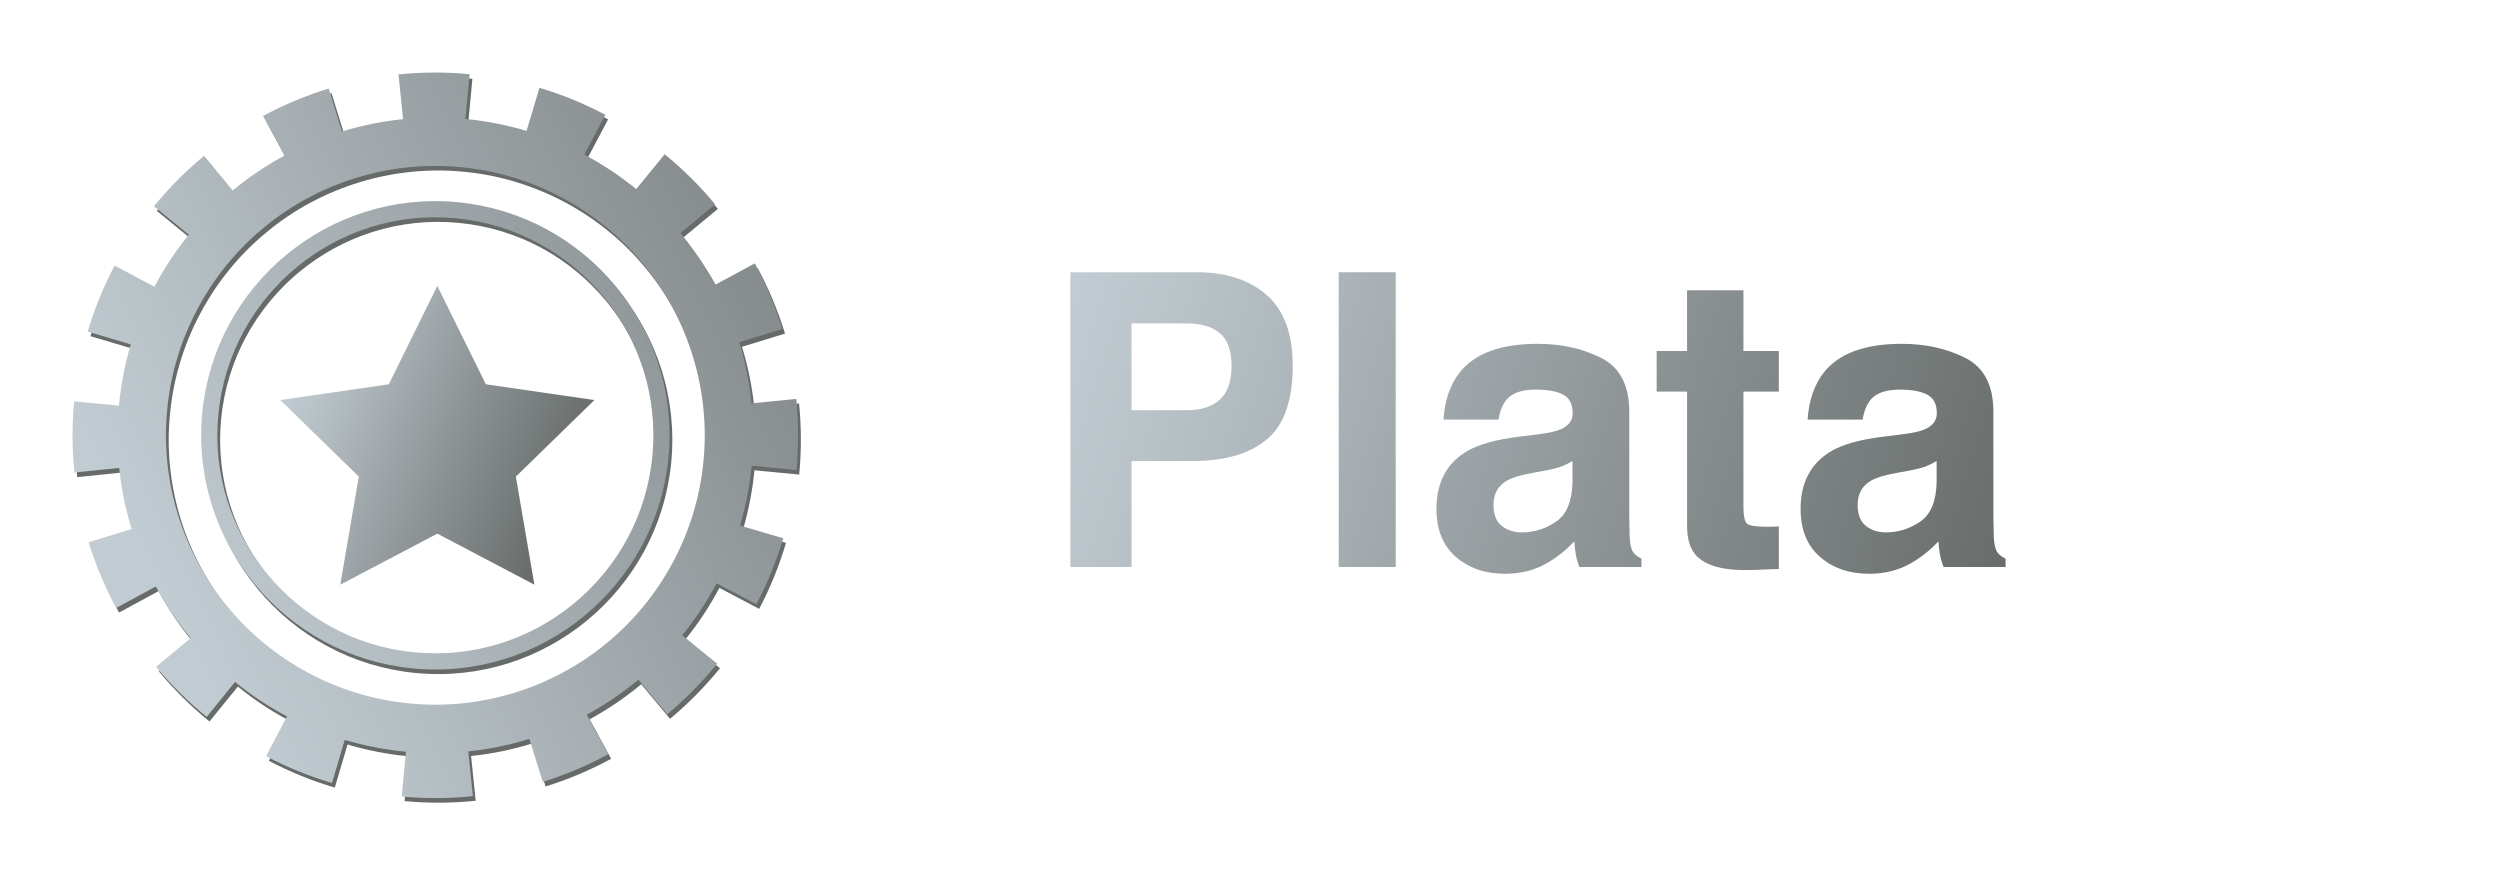
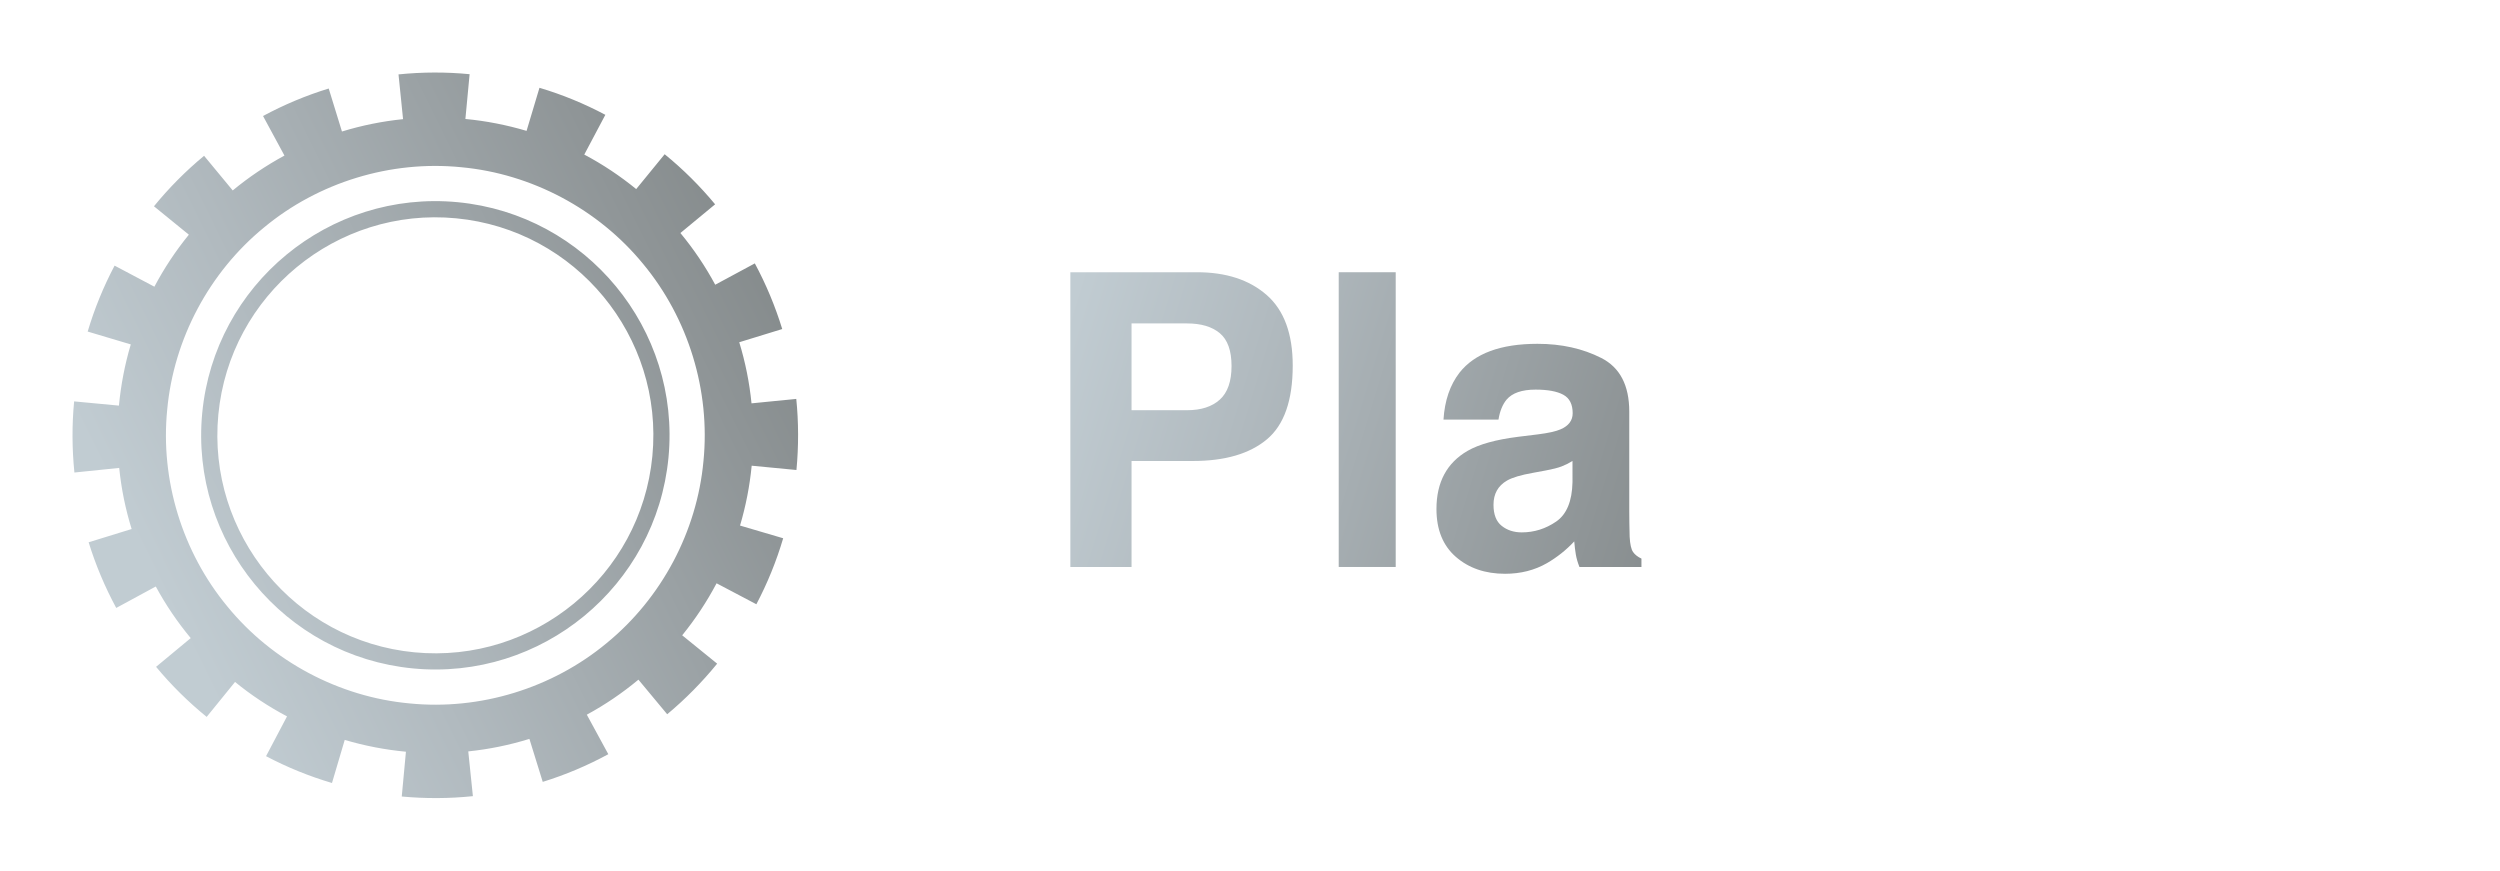
<svg xmlns="http://www.w3.org/2000/svg" version="1.1" id="Layer_1" x="0px" y="0px" width="146.51px" height="51.023px" viewBox="0 0 146.51 51.023" enable-background="new 0 0 146.51 51.023" xml:space="preserve">
-   <path fill="#666B69" d="M44.215,27.56l2.623,0.252c0.13-1.383,0.13-2.785-0.01-4.167l-2.623,0.261  c-0.12-1.213-0.362-2.416-0.719-3.581l2.519-0.774c-0.408-1.331-0.949-2.625-1.606-3.847l-2.321,1.25  c-0.576-1.072-1.262-2.09-2.041-3.03l2.035-1.682c-0.886-1.07-1.879-2.058-2.957-2.935l-1.668,2.042  c-0.944-0.771-1.968-1.453-3.043-2.022l1.235-2.33c-1.229-0.654-2.526-1.187-3.861-1.584l-0.755,2.525  c-1.17-0.348-2.371-0.583-3.585-0.698l0.247-2.624c-1.381-0.134-2.781-0.129-4.167,0.012l0.267,2.623  c-1.214,0.123-2.417,0.367-3.581,0.724l-0.776-2.52c-1.332,0.408-2.623,0.952-3.849,1.611l1.255,2.319  c-1.074,0.583-2.09,1.265-3.031,2.044L12.123,9.4c-1.072,0.887-2.057,1.88-2.937,2.958l2.045,1.665  c-0.773,0.949-1.45,1.969-2.02,3.048L6.88,15.836c-0.651,1.233-1.182,2.529-1.577,3.864l2.526,0.753  c-0.348,1.168-0.579,2.371-0.695,3.587L4.51,23.793c-0.132,1.382-0.125,2.783,0.016,4.169l2.625-0.27  c0.123,1.214,0.367,2.416,0.729,3.581l-2.52,0.777c0.411,1.331,0.955,2.622,1.617,3.848l2.318-1.257  c0.582,1.074,1.268,2.086,2.047,3.025l-2.03,1.683c0.889,1.072,1.884,2.055,2.965,2.934l1.663-2.048  c0.944,0.773,1.968,1.448,3.046,2.018l-1.229,2.332c1.23,0.65,2.529,1.178,3.864,1.572l0.747-2.525  c1.169,0.346,2.375,0.578,3.587,0.692l-0.245,2.625c1.384,0.128,2.783,0.124,4.169-0.021l-0.271-2.623  c1.215-0.125,2.417-0.372,3.583-0.733l0.781,2.519c1.33-0.412,2.621-0.958,3.843-1.622l-1.26-2.316  c1.074-0.582,2.087-1.272,3.025-2.052l1.686,2.027c1.068-0.89,2.048-1.884,2.928-2.965l-2.049-1.662  c0.77-0.947,1.446-1.972,2.015-3.048l2.332,1.229c0.649-1.233,1.177-2.53,1.571-3.868l-2.529-0.746  C43.871,29.922,44.1,28.746,44.215,27.56z M43.808,27.522l-2.419-0.235c-0.379,4.133-2.46,8.04-5.67,10.667  c-3.192,2.65-7.425,3.951-11.554,3.537c-4.128-0.379-8.038-2.458-10.667-5.669c-2.649-3.191-3.949-7.422-3.536-11.552  c0.382-4.132,2.461-8.04,5.671-10.669c3.191-2.65,7.425-3.945,11.553-3.534c4.129,0.381,8.04,2.461,10.668,5.67  c2.649,3.191,3.946,7.425,3.535,11.551L43.808,27.522L43.808,27.522z M26.99,12.118c-7.535-0.724-14.253,4.818-14.975,12.349  c-0.724,7.535,4.815,14.248,12.348,14.973c7.535,0.726,14.251-4.816,14.975-12.349C40.061,19.558,34.52,12.843,26.99,12.118z   M24.452,38.498c-7.009-0.671-12.167-6.927-11.493-13.94c0.673-7.012,6.927-12.171,13.939-11.495  c7.014,0.672,12.172,6.926,11.496,13.938C37.72,34.013,31.466,39.171,24.452,38.498z" />
  <linearGradient id="SVGID_1_" gradientUnits="userSpaceOnUse" x1="-1223.817" y1="91.018" x2="-1171.992" y2="58.969" gradientTransform="matrix(0.995 0.096 -0.096 0.995 1235.309 60.462)">
    <stop offset="0" style="stop-color:#C1CCD2" />
    <stop offset="0.197" style="stop-color:#B1BABF" />
    <stop offset="0.562" style="stop-color:#8F9597" />
    <stop offset="1" style="stop-color:#666B69" />
  </linearGradient>
  <path fill="url(#SVGID_1_)" d="M44.052,27.292l2.623,0.252c0.13-1.383,0.13-2.785-0.01-4.167l-2.623,0.261  c-0.12-1.213-0.362-2.416-0.719-3.581l2.519-0.774c-0.408-1.331-0.949-2.625-1.606-3.847l-2.321,1.25  c-0.576-1.072-1.262-2.09-2.041-3.03l2.035-1.682c-0.886-1.07-1.879-2.058-2.957-2.935l-1.668,2.042  c-0.944-0.771-1.968-1.453-3.043-2.022l1.235-2.33c-1.229-0.654-2.526-1.187-3.861-1.584L30.859,7.67  c-1.17-0.348-2.371-0.583-3.585-0.698l0.247-2.624C26.14,4.214,24.74,4.219,23.354,4.36l0.267,2.623  c-1.214,0.123-2.417,0.367-3.581,0.724l-0.776-2.52c-1.332,0.408-2.623,0.952-3.849,1.611l1.255,2.319  c-1.074,0.583-2.09,1.265-3.031,2.044l-1.679-2.03c-1.072,0.887-2.057,1.88-2.937,2.958l2.045,1.665  c-0.773,0.949-1.45,1.969-2.02,3.048l-2.332-1.235c-0.651,1.233-1.182,2.529-1.577,3.864l2.526,0.753  c-0.348,1.168-0.579,2.371-0.695,3.587l-2.625-0.248c-0.132,1.382-0.125,2.783,0.016,4.169l2.625-0.27  c0.123,1.214,0.367,2.416,0.729,3.581l-2.52,0.777c0.411,1.331,0.955,2.622,1.617,3.848l2.318-1.257  c0.582,1.074,1.268,2.086,2.047,3.025l-2.03,1.683c0.889,1.072,1.884,2.055,2.965,2.934l1.663-2.048  c0.944,0.773,1.968,1.448,3.046,2.018l-1.229,2.332c1.23,0.65,2.529,1.178,3.864,1.572l0.747-2.525  c1.169,0.346,2.375,0.578,3.587,0.692l-0.245,2.625c1.384,0.128,2.783,0.124,4.169-0.021l-0.271-2.623  c1.215-0.125,2.417-0.372,3.583-0.733l0.781,2.519c1.33-0.412,2.621-0.958,3.843-1.622l-1.26-2.316  c1.074-0.582,2.087-1.272,3.025-2.052l1.686,2.027c1.068-0.89,2.048-1.884,2.928-2.965l-2.049-1.662  c0.77-0.947,1.446-1.972,2.015-3.048l2.332,1.229c0.649-1.233,1.177-2.53,1.571-3.868L43.369,30.8  C43.708,29.654,43.937,28.478,44.052,27.292z M43.645,27.254l-2.419-0.235c-0.379,4.133-2.46,8.04-5.67,10.667  c-3.192,2.65-7.425,3.951-11.554,3.537c-4.128-0.379-8.038-2.458-10.667-5.669c-2.649-3.191-3.949-7.422-3.536-11.552  c0.382-4.132,2.461-8.04,5.671-10.669c3.191-2.65,7.425-3.945,11.553-3.534c4.129,0.381,8.04,2.461,10.668,5.67  c2.649,3.191,3.946,7.425,3.535,11.551L43.645,27.254L43.645,27.254z M26.827,11.85c-7.535-0.724-14.253,4.818-14.975,12.349  c-0.724,7.535,4.815,14.248,12.348,14.973c7.535,0.726,14.251-4.816,14.975-12.349C39.898,19.29,34.357,12.575,26.827,11.85z   M24.289,38.229c-7.009-0.671-12.167-6.927-11.493-13.94c0.673-7.012,6.927-12.171,13.939-11.495  c7.014,0.672,12.172,6.926,11.496,13.938C37.557,33.745,31.303,38.903,24.289,38.229z" />
  <g>
    <linearGradient id="SVGID_2_" gradientUnits="userSpaceOnUse" x1="61.223" y1="22.815" x2="116.835" y2="39.764">
      <stop offset="0" style="stop-color:#C1CCD2" />
      <stop offset="0.197" style="stop-color:#B1BABF" />
      <stop offset="0.562" style="stop-color:#8F9597" />
      <stop offset="1" style="stop-color:#666B69" />
    </linearGradient>
    <path fill="url(#SVGID_2_)" d="M74.242,25.75c-1.011,0.844-2.455,1.266-4.332,1.266h-3.597v6.211h-3.586V15.954h7.417   c1.71,0,3.073,0.445,4.09,1.336s1.525,2.27,1.525,4.137C75.759,23.465,75.253,24.907,74.242,25.75z M71.487,19.528   c-0.457-0.383-1.098-0.574-1.921-0.574h-3.253v5.086h3.253c0.823,0,1.464-0.207,1.921-0.621s0.686-1.07,0.686-1.969   S71.944,19.911,71.487,19.528z" />
    <linearGradient id="SVGID_3_" gradientUnits="userSpaceOnUse" x1="62.334" y1="19.168" x2="117.947" y2="36.117">
      <stop offset="0" style="stop-color:#C1CCD2" />
      <stop offset="0.197" style="stop-color:#B1BABF" />
      <stop offset="0.562" style="stop-color:#8F9597" />
      <stop offset="1" style="stop-color:#666B69" />
    </linearGradient>
    <path fill="url(#SVGID_3_)" d="M81.794,33.227h-3.34V15.954h3.34V33.227z" />
    <linearGradient id="SVGID_4_" gradientUnits="userSpaceOnUse" x1="62.487" y1="18.668" x2="118.099" y2="35.617">
      <stop offset="0" style="stop-color:#C1CCD2" />
      <stop offset="0.197" style="stop-color:#B1BABF" />
      <stop offset="0.562" style="stop-color:#8F9597" />
      <stop offset="1" style="stop-color:#666B69" />
    </linearGradient>
    <path fill="url(#SVGID_4_)" d="M90.111,25.458c0.622-0.078,1.066-0.176,1.334-0.293c0.48-0.203,0.72-0.52,0.72-0.949   c0-0.523-0.184-0.885-0.552-1.084c-0.369-0.199-0.909-0.299-1.622-0.299c-0.8,0-1.366,0.195-1.699,0.586   c-0.238,0.289-0.396,0.68-0.475,1.172h-3.223c0.07-1.117,0.384-2.035,0.941-2.754c0.887-1.125,2.409-1.688,4.567-1.688   c1.404,0,2.652,0.277,3.743,0.832c1.09,0.555,1.636,1.602,1.636,3.141v5.859c0,0.406,0.008,0.898,0.023,1.477   c0.023,0.438,0.09,0.734,0.199,0.891s0.273,0.285,0.492,0.387v0.492h-3.633c-0.102-0.258-0.172-0.5-0.211-0.727   s-0.07-0.484-0.094-0.773c-0.464,0.5-0.998,0.926-1.603,1.277c-0.723,0.414-1.541,0.621-2.452,0.621   c-1.163,0-2.124-0.33-2.882-0.99c-0.759-0.66-1.138-1.596-1.138-2.807c0-1.57,0.61-2.707,1.83-3.41   c0.669-0.383,1.653-0.656,2.952-0.82L90.111,25.458z M92.153,27.016c-0.214,0.133-0.43,0.24-0.647,0.322   c-0.218,0.082-0.517,0.158-0.897,0.229l-0.76,0.141c-0.713,0.125-1.225,0.277-1.535,0.457c-0.526,0.305-0.789,0.777-0.789,1.418   c0,0.57,0.161,0.982,0.482,1.236s0.712,0.381,1.172,0.381c0.73,0,1.402-0.211,2.017-0.633s0.934-1.191,0.958-2.309V27.016z" />
    <linearGradient id="SVGID_5_" gradientUnits="userSpaceOnUse" x1="63.996" y1="13.718" x2="119.608" y2="30.666">
      <stop offset="0" style="stop-color:#C1CCD2" />
      <stop offset="0.197" style="stop-color:#B1BABF" />
      <stop offset="0.562" style="stop-color:#8F9597" />
      <stop offset="1" style="stop-color:#666B69" />
    </linearGradient>
-     <path fill="url(#SVGID_5_)" d="M97.087,22.95v-2.379h1.781v-3.562h3.305v3.562h2.074v2.379h-2.074v6.75   c0,0.523,0.066,0.85,0.199,0.979s0.539,0.193,1.219,0.193c0.102,0,0.209-0.002,0.322-0.006s0.225-0.01,0.334-0.018v2.496   l-1.582,0.059c-1.578,0.055-2.656-0.219-3.234-0.82c-0.375-0.383-0.562-0.973-0.562-1.77V22.95H97.087z" />
    <linearGradient id="SVGID_6_" gradientUnits="userSpaceOnUse" x1="64.3" y1="12.718" x2="119.913" y2="29.666">
      <stop offset="0" style="stop-color:#C1CCD2" />
      <stop offset="0.197" style="stop-color:#B1BABF" />
      <stop offset="0.562" style="stop-color:#8F9597" />
      <stop offset="1" style="stop-color:#666B69" />
    </linearGradient>
-     <path fill="url(#SVGID_6_)" d="M111.451,25.458c0.622-0.078,1.066-0.176,1.334-0.293c0.48-0.203,0.72-0.52,0.72-0.949   c0-0.523-0.184-0.885-0.552-1.084c-0.369-0.199-0.909-0.299-1.622-0.299c-0.8,0-1.366,0.195-1.699,0.586   c-0.238,0.289-0.396,0.68-0.475,1.172h-3.223c0.07-1.117,0.384-2.035,0.941-2.754c0.887-1.125,2.409-1.688,4.567-1.688   c1.404,0,2.652,0.277,3.743,0.832c1.09,0.555,1.635,1.602,1.635,3.141v5.859c0,0.406,0.008,0.898,0.023,1.477   c0.023,0.438,0.09,0.734,0.199,0.891s0.273,0.285,0.492,0.387v0.492h-3.632c-0.102-0.258-0.172-0.5-0.211-0.727   s-0.07-0.484-0.094-0.773c-0.464,0.5-0.998,0.926-1.603,1.277c-0.723,0.414-1.541,0.621-2.452,0.621   c-1.163,0-2.124-0.33-2.882-0.99c-0.759-0.66-1.138-1.596-1.138-2.807c0-1.57,0.61-2.707,1.83-3.41   c0.669-0.383,1.653-0.656,2.952-0.82L111.451,25.458z M113.493,27.016c-0.214,0.133-0.43,0.24-0.647,0.322   c-0.218,0.082-0.517,0.158-0.897,0.229l-0.76,0.141c-0.713,0.125-1.225,0.277-1.535,0.457c-0.526,0.305-0.789,0.777-0.789,1.418   c0,0.57,0.161,0.982,0.482,1.236s0.712,0.381,1.172,0.381c0.73,0,1.402-0.211,2.017-0.633s0.934-1.191,0.958-2.309V27.016z" />
  </g>
  <linearGradient id="SVGID_7_" gradientUnits="userSpaceOnUse" x1="16.548" y1="23.121" x2="33.15" y2="29.484">
    <stop offset="0" style="stop-color:#C1CCD2" />
    <stop offset="0.197" style="stop-color:#B1BABF" />
    <stop offset="0.562" style="stop-color:#8F9597" />
    <stop offset="1" style="stop-color:#666B69" />
  </linearGradient>
-   <polygon fill="url(#SVGID_7_)" points="25.629,16.758 28.474,22.521 34.833,23.445 30.231,27.931 31.318,34.265 25.629,31.274   19.941,34.265 21.027,27.931 16.425,23.445 22.785,22.521 " />
</svg>